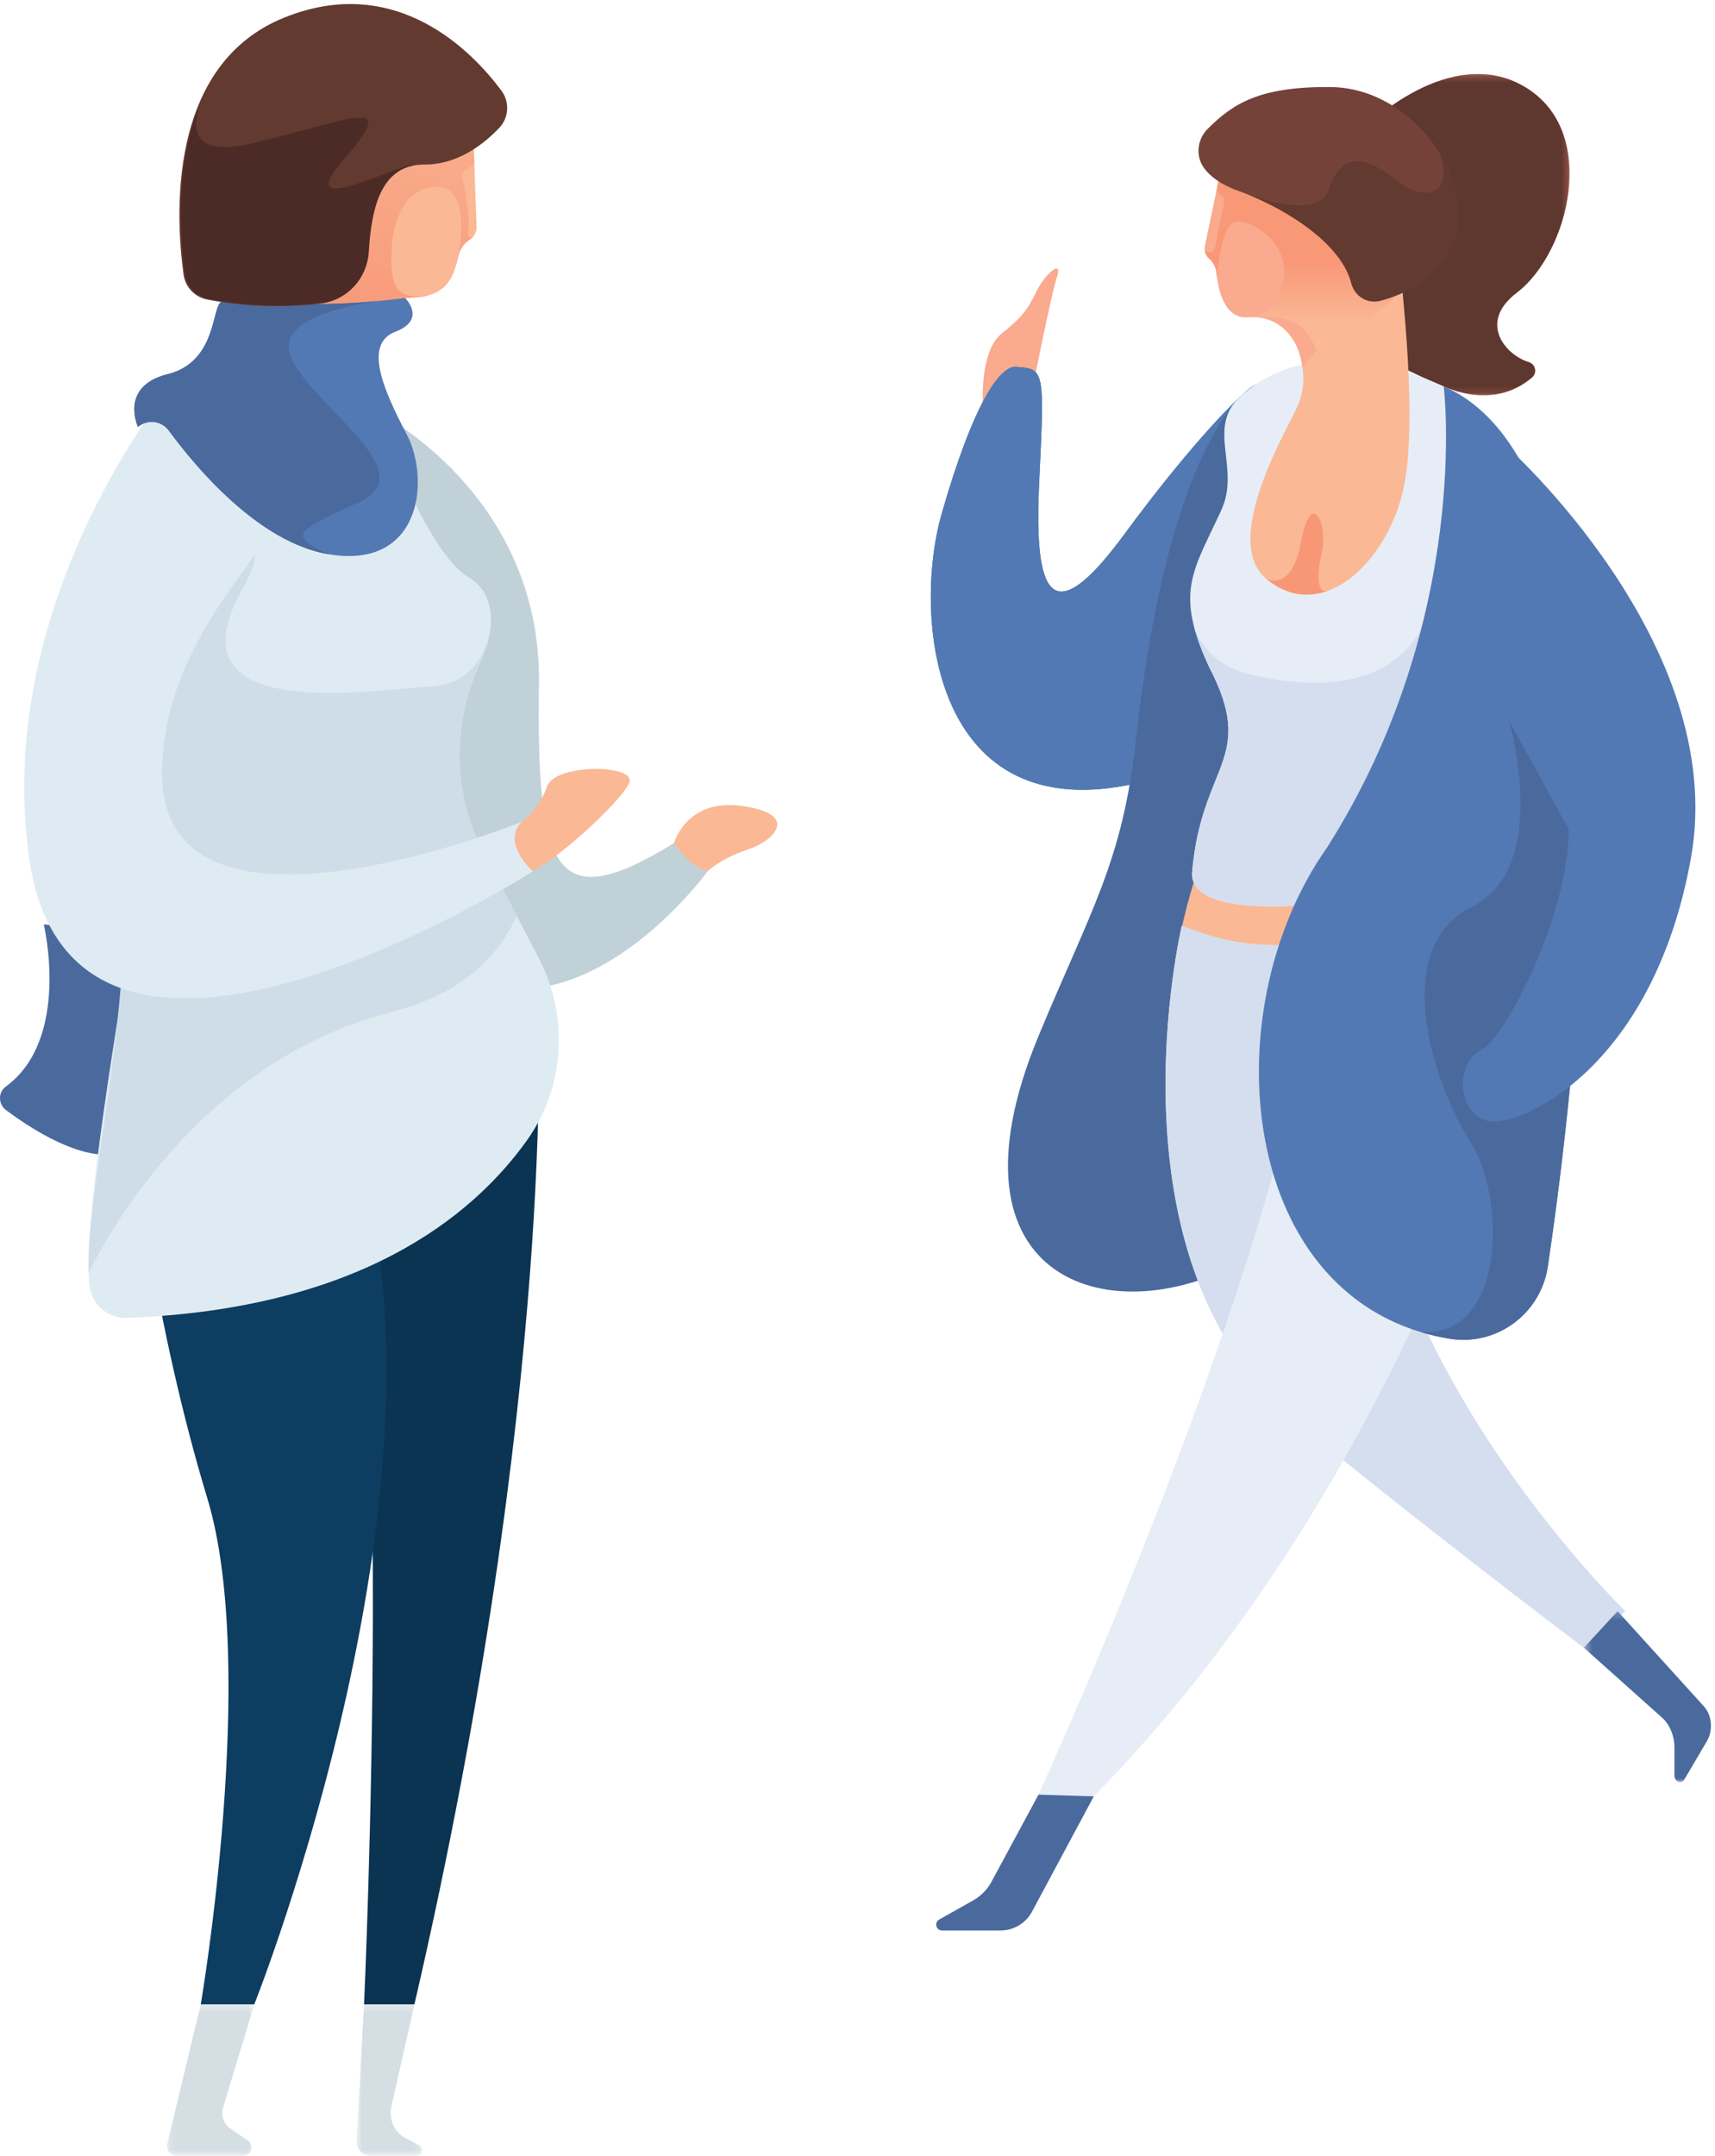
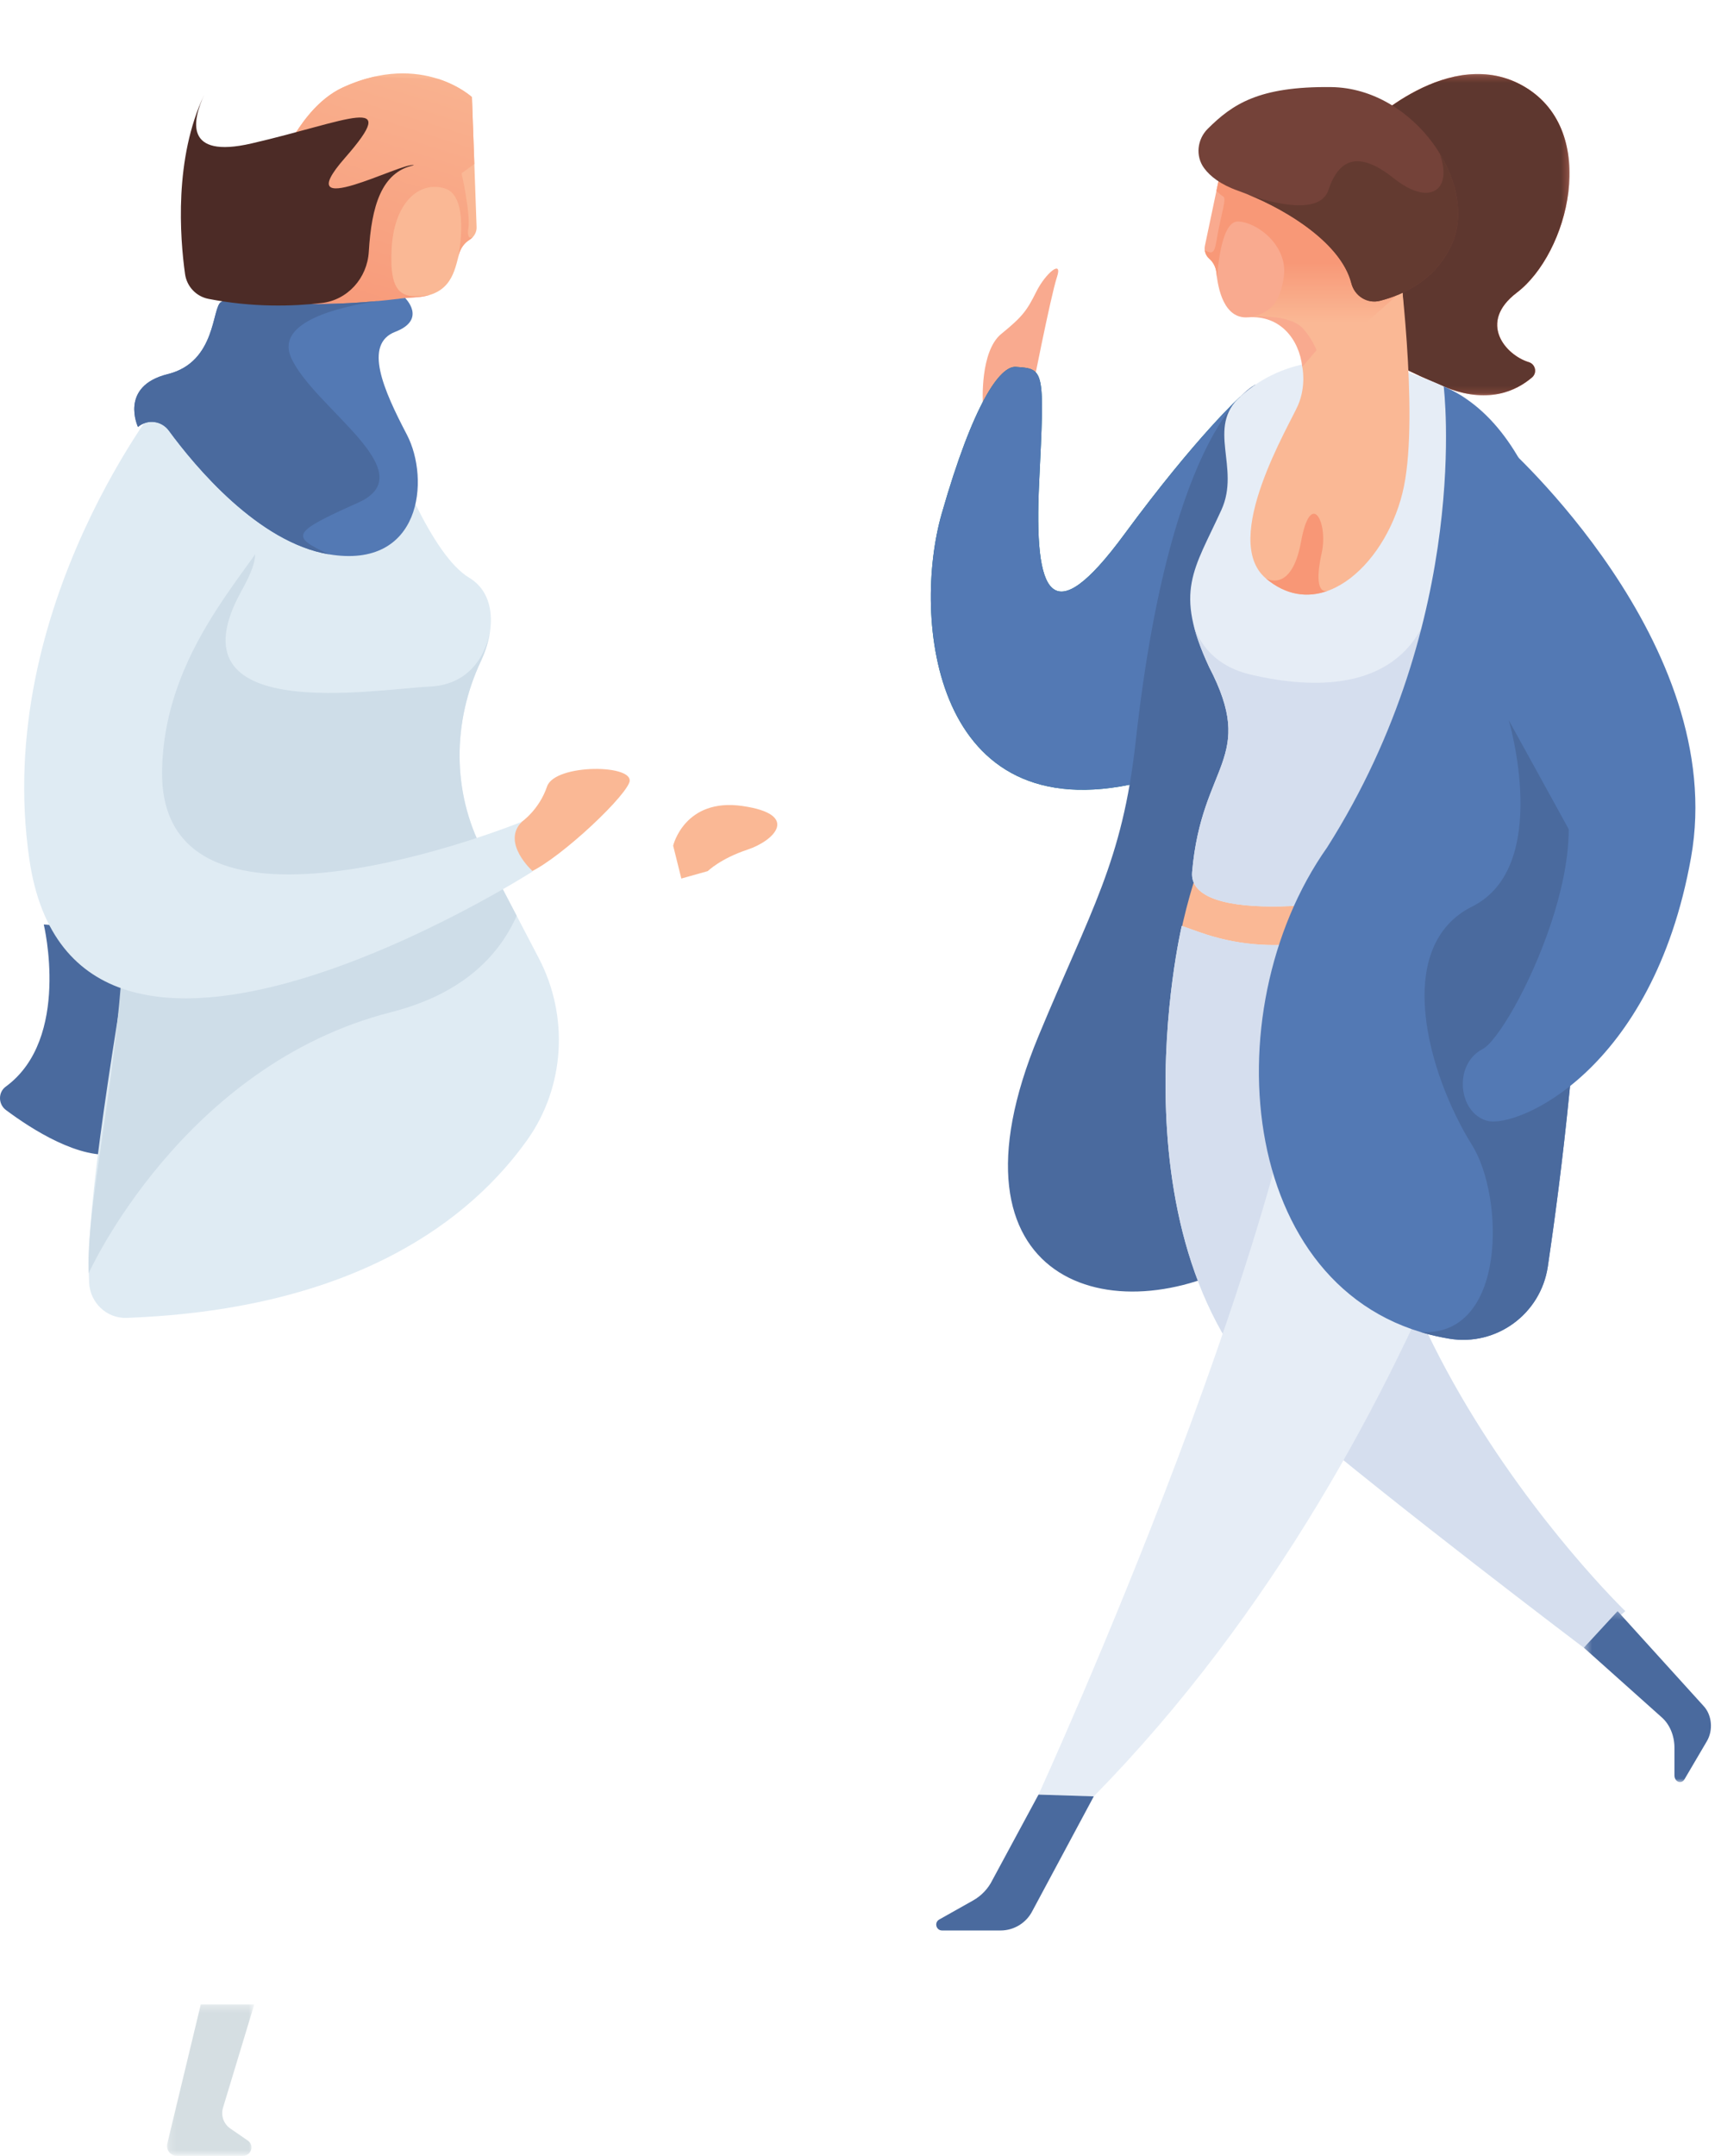
<svg xmlns="http://www.w3.org/2000/svg" xmlns:xlink="http://www.w3.org/1999/xlink" width="238px" height="299px" viewBox="0 0 238 299" version="1.1">
  <title>Group 71</title>
  <desc>Created with Sketch.</desc>
  <defs>
    <linearGradient x1="41.942%" y1="104.368%" x2="76.089%" y2="-27.447%" id="linearGradient-1">
      <stop stop-color="#F79777" offset="0%" />
      <stop stop-color="#FAB895" offset="100%" />
    </linearGradient>
    <polygon id="path-2" points="0.167 0.317 12.274 0.317 12.274 21.306 0.167 21.306" />
-     <polygon id="path-4" points="0.681 0.317 9.761 0.317 9.761 21.306 0.681 21.306" />
    <polygon id="path-6" points="0.29 0.267 28.737 0.267 28.737 44.828 0.29 44.828" />
    <polygon id="path-8" points="0.29 0.267 28.737 0.267 28.737 44.828 0.29 44.828" />
    <linearGradient x1="50%" y1="50%" x2="50%" y2="79.973%" id="linearGradient-10">
      <stop stop-color="#F89877" offset="0%" />
      <stop stop-color="#FAB895" offset="100%" />
    </linearGradient>
    <polygon id="path-11" points="0.365 0.28 21.963 0.28 21.963 23.995 0.365 23.995" />
  </defs>
  <g id="Illustrations" stroke="none" stroke-width="1" fill="none" fill-rule="evenodd">
    <g transform="translate(-647, -1299)" id="Group-71">
      <g transform="translate(647, 1299)">
        <g id="Group-37">
          <path d="M93.416,117.289 C93.416,117.289 94.99,110.629 103.031,111.787 C111.073,112.944 107.489,116.594 103.731,117.841 C99.972,119.087 98.225,120.816 98.225,120.816 L94.553,121.848" id="Fill-1" fill="#FAB895" />
-           <path d="M52.472,57.205 C52.472,57.205 75.158,68.554 74.795,94.845 C74.432,121.138 77.034,127.102 93.519,116.939 C93.519,116.939 95.837,120.42 98.224,120.815 C98.224,120.815 87.344,135.817 73.836,137.087 C60.328,138.356 38.27,100.811 38.27,100.811" id="Fill-3" fill="#C1D1D8" />
          <path d="M6.074,128.219 C6.074,128.219 9.889,144.069 0.795,150.711 C-0.284,151.5 -0.253,153.149 0.817,153.948 C4.345,156.585 11.124,160.962 16.193,160.023 C23.35,158.698 31.973,130.362 31.973,130.362" id="Fill-5" fill="#4A6A9E" />
          <path d="M72.409,113.975 C72.409,113.975 74.83,112.3 75.916,109.084 C77.001,105.868 88.398,105.969 87.312,108.581 C86.227,111.195 76.439,120.191 72.807,121.253 C69.176,122.315 67.479,118.883 67.479,118.883" id="Fill-7" fill="#FAB895" />
-           <path d="M74.68,140.098 C74.68,140.098 77.305,192.501 57.509,278.006 L50.521,278.006 C50.521,278.006 55.226,175.711 46.195,149.534 C37.166,123.357 63.573,121.003 74.68,140.098" id="Fill-9" fill="#0B3352" />
-           <path d="M18.666,159.202 C18.666,159.202 21.403,183.526 28.773,207.807 C35.875,231.209 27.861,278.006 27.861,278.006 L35.283,278.006 C35.283,278.006 65.386,202.444 48.497,156.773 C31.61,111.103 18.666,159.202 18.666,159.202" id="Fill-11" fill="#0D3D61" />
          <path d="M66.995,118.005 C62.715,109.812 62.793,100.103 66.721,91.731 C68.861,87.173 68.728,82.295 65.109,80.126 C59.838,76.968 54.721,63.575 52.957,58.576 C52.022,55.92 50.464,53.513 48.322,51.724 C44.203,48.283 33.467,54.686 25.211,54.643 C28.782,86.682 11.315,155.814 12.368,177.899 C12.503,180.701 14.823,182.884 17.575,182.781 C49.641,181.593 65.453,168.891 73.126,158.164 C78.402,150.79 78.987,140.963 74.779,132.907 L66.995,118.005 Z" id="Fill-13" fill="#DFEBF3" />
          <path d="M66.995,118.005 C62.715,109.812 62.793,100.103 66.721,91.731 C67.419,90.243 67.87,88.724 68.042,87.275 C68.039,87.304 67.26,94.902 59.571,95.233 C52.249,95.547 23,100.706 33.587,81.813 C41.032,68.526 23.852,78.11 13.396,93.813 C23.175,126.607 11.632,161.788 12.307,176.585 C12.312,176.576 25.309,147.753 54.26,140.384 C63.994,137.906 69.146,132.758 71.703,127.018 L66.995,118.005 Z" id="Fill-15" fill="#CEDDE8" />
          <path d="M23.142,54.33 C23.142,54.33 -1.1,83.979 4.082,119.236 C10.299,161.54 73.942,120.848 73.942,120.848 C73.942,120.848 69.52,116.918 72.409,113.975 C72.409,113.975 21.781,134.548 22.494,106.644 C22.953,88.662 36.711,77.583 39.59,69.97 C45.292,54.892 28.874,51.041 23.142,54.33" id="Fill-17" fill="#DFEBF3" />
          <path d="M65.495,13.472 C65.495,13.472 58.641,7.092 47.65,12.094 C40.741,15.237 37.001,25.958 35.175,33.488 L34.608,35.994 C34.214,37.873 33.96,39.394 33.821,40.31 C32.656,45.241 34.738,48.519 25.104,54.439 C25.104,54.439 33.909,71.629 44.348,71.629 C54.786,71.629 54.937,60.953 51.869,56.074 C51.399,55.327 50.985,54.642 50.614,53.969 C48.668,50.428 49.085,45.917 51.914,43.059 C53.458,41.5 55.376,41.383 57.816,41.221 C62.61,40.904 63.079,37.572 63.697,35.261 C63.92,34.43 64.436,33.712 65.157,33.26 C65.765,32.878 66.166,32.233 66.14,31.506 L65.495,13.472 Z" id="Fill-19" fill="#FAB895" />
          <path d="M65.495,13.472 C65.495,13.472 63.81,11.906 60.774,10.935 L51.934,10.637 C50.588,10.941 49.16,11.407 47.65,12.094 C42.799,14.301 39.511,20.244 37.351,26.195 L36.176,45.831 L39.335,46.716 L50.415,45.138 C50.803,44.385 51.298,43.681 51.914,43.059 C53.458,41.5 55.376,41.383 57.816,41.221 C58.497,41.177 59.083,41.065 59.602,40.91 C55.841,41.523 54.028,40.902 54.343,34.567 C54.659,28.212 58.055,25.073 61.689,26.12 C65.322,27.166 63.599,35.638 63.599,35.638 C63.632,35.511 63.665,35.384 63.697,35.261 C63.92,34.43 64.436,33.712 65.157,33.26 C65.349,33.139 65.518,32.989 65.663,32.82 C65.663,32.82 64.717,33.591 65.006,31.591 C65.295,29.59 64.058,24.027 64.058,24.027 L65.827,22.755 L65.495,13.472 Z" id="Fill-21" fill="url(#linearGradient-1)" />
          <path d="M33.64,41.543 C33.64,41.543 42.872,43.101 56.211,41.325 C56.211,41.325 59.303,44.305 54.857,46.018 C50.41,47.73 53.203,54.054 56.456,60.268 C59.709,66.482 58.496,79.028 45.623,76.875 C35.856,75.242 27.095,64.714 23.434,59.728 C22.413,58.337 20.458,58.102 19.147,59.215 C19.147,59.215 16.486,53.572 23.285,51.887 C30.085,50.203 29.384,42.538 30.699,41.879 C32.014,41.219 33.64,41.543 33.64,41.543" id="Fill-23" fill="#5379B4" />
          <g id="Group-27" transform="translate(23.009, 277.689)">
            <mask id="mask-3" fill="white">
              <use xlink:href="#path-2" />
            </mask>
            <g id="Clip-26" />
            <path d="M4.851,0.317 L0.206,19.62 C-0.001,20.478 0.637,21.306 1.505,21.306 L10.748,21.306 C11.866,21.306 12.308,19.833 11.383,19.196 L8.937,17.511 C8.019,16.877 7.615,15.708 7.942,14.628 L12.274,0.317" id="Fill-25" fill="#D5DEE2" mask="url(#mask-3)" />
          </g>
          <g id="Group-30" transform="translate(48.807, 277.689)">
            <mask id="mask-5" fill="white">
              <use xlink:href="#path-4" />
            </mask>
            <g id="Clip-29" />
            <path d="M1.714,0.317 L0.684,19.25 C0.624,20.367 1.496,21.306 2.594,21.306 L9.005,21.306 C9.793,21.306 10.054,20.229 9.356,19.856 L7.459,18.843 C5.913,18.016 5.108,16.231 5.5,14.498 L8.702,0.317" id="Fill-28" fill="#D5DEE2" mask="url(#mask-5)" />
          </g>
          <path d="M49.705,69.714 C59.083,65.516 43.414,56.512 40.378,49.552 C38.217,44.602 47.139,42.533 52.472,41.749 C41.178,42.815 33.64,41.543 33.64,41.543 C33.64,41.543 32.014,41.219 30.699,41.879 C29.384,42.538 30.085,50.203 23.285,51.888 C16.486,53.572 19.147,59.215 19.147,59.215 C20.458,58.103 22.413,58.336 23.434,59.728 C27.095,64.714 35.856,75.243 45.623,76.875 C40.348,74.372 40.326,73.912 49.705,69.714" id="Fill-31" fill="#4A6A9E" />
-           <path d="M69.596,12.589 C70.747,14.138 70.625,16.319 69.3,17.717 C67.197,19.937 63.579,22.819 58.978,22.819 C53.053,22.819 51.399,27.945 50.976,34.996 C50.756,38.678 48.025,41.699 44.426,42.115 C40.423,42.578 34.873,42.741 28.721,41.534 C27.027,41.201 25.718,39.827 25.476,38.087 C24.4,30.374 23.039,9.045 39.456,2.437 C55.085,-3.853 65.636,7.262 69.596,12.589" id="Fill-33" fill="#633A30" />
          <path d="M47.843,21.933 C55.832,12.815 48.385,16.784 34.905,19.895 C25.447,22.078 26.736,16.602 28.347,13.139 C24.141,21.936 24.97,32.923 25.679,38.004 C25.922,39.743 27.231,41.118 28.924,41.45 C35.076,42.658 40.626,42.494 44.63,42.032 C48.228,41.616 50.959,38.595 51.18,34.913 C51.557,28.616 52.926,23.865 57.433,22.92 C57.43,22.918 57.426,22.913 57.423,22.912 C55.929,22.388 39.855,31.051 47.843,21.933" id="Fill-35" fill="#4C2B26" />
        </g>
        <g id="Group-89" transform="translate(129, 10)">
          <path d="M7.395,45.865 C7.395,45.865 6.967,38.725 9.966,36.298 C12.964,33.871 13.535,33.014 14.82,30.444 C16.104,27.874 18.531,25.876 17.675,28.446 C16.818,31.016 14.106,44.828 14.106,44.828" id="Fill-40" fill="#F9AA8F" />
          <path d="M43.144,44.983 C43.144,44.983 37.093,50.434 27.003,64.14 C16.914,77.847 14.448,72.64 15.21,56.9 C15.971,41.16 15.971,41.16 11.964,40.887 C9.791,40.739 6.088,45.864 1.684,61.253 C-2.418,75.589 0.351,105.346 29.098,98.545" id="Fill-42" fill="#026C81" />
          <path d="M43.144,44.983 C43.144,44.983 37.093,50.434 27.003,64.14 C16.914,77.847 14.448,72.64 15.21,56.9 C15.971,41.16 15.971,41.16 11.964,40.887 C9.791,40.739 6.088,45.864 1.684,61.253 C-2.418,75.589 0.351,105.346 29.098,98.545" id="Fill-44" fill="#5379B4" />
          <g id="Group-48" transform="translate(60.076, 0)">
            <mask id="mask-7" fill="white">
              <use xlink:href="#path-6" />
            </mask>
            <g id="Clip-47" />
            <path d="M0.29,7.743 C0.29,7.743 12.14,-4.164 22.562,2.075 C32.985,8.314 28.56,25.162 21.42,30.587 C15.955,34.742 19.863,39.25 23.084,40.231 C24.011,40.513 24.269,41.714 23.533,42.343 C21.343,44.216 17.331,46.158 11.274,43.599 C1.432,39.439 0.29,37.583 0.29,37.583" id="Fill-46" fill="#F16C52" mask="url(#mask-7)" />
          </g>
          <g id="Group-51" transform="translate(60.076, 0)">
            <mask id="mask-9" fill="white">
              <use xlink:href="#path-8" />
            </mask>
            <g id="Clip-50" />
            <path d="M0.29,7.743 C0.29,7.743 12.14,-4.164 22.562,2.075 C32.985,8.314 28.56,25.162 21.42,30.587 C15.955,34.742 19.863,39.25 23.084,40.231 C24.011,40.513 24.269,41.714 23.533,42.343 C21.343,44.216 17.331,46.158 11.274,43.599 C1.432,39.439 0.29,37.583 0.29,37.583" id="Fill-49" fill="#5E372F" mask="url(#mask-9)" />
          </g>
          <path d="M45.232,43.346 C45.232,43.346 33.515,48.415 28.606,92.834 C26.759,109.545 22.373,116.207 15.119,133.692 C0.865,168.05 25.61,175.287 44.181,164.525 C66.745,151.449 48.519,75.379 48.519,75.379 L45.232,43.346 Z" id="Fill-52" fill="#4A6A9E" />
          <path d="M37.797,109.041 C37.797,109.041 32.131,123.514 33.836,136.311 L61.012,131.091 L67.199,103.8 L37.797,109.041 Z" id="Fill-54" fill="#FAB895" />
          <path d="M74.343,45.145 C74.343,45.145 55.606,33.741 43.144,44.983 C38.341,49.311 43.184,54.822 40.505,60.712 C36.689,69.082 33.897,71.953 38.776,82.467 L38.776,82.471 C45.472,95.31 37.748,95.787 36.437,110.947 C35.796,118.374 58.795,115.782 69.878,112.282 C73.091,111.269 75.322,113.663 75.322,113.663 L74.343,45.145 Z" id="Fill-56" fill="#E6EDF6" />
          <path d="M74.809,77.733 C72.525,74.905 70.114,73.713 68.253,77.148 C63.29,86.3 51.799,85.271 44.541,83.558 C38.582,82.151 36.976,77.927 36.591,76.458 C36.991,78.182 37.694,80.136 38.776,82.467 L38.776,82.472 C45.472,95.311 37.748,95.787 36.438,110.947 C35.795,118.374 58.795,115.782 69.878,112.282 C71.68,111.714 73.172,112.218 74.136,112.769 L75.305,112.459 L74.809,77.733 Z" id="Fill-58" fill="#D5DEEE" />
          <path d="M35.002,118.42 C35.002,118.42 24.11,164.358 50.228,186.548 C64.146,198.371 90.802,218.53 90.802,218.53 L96.537,213.453 C96.537,213.453 46.667,165.281 63.507,118.981 L52.621,120.698 C47.552,121.499 42.364,121.022 37.527,119.313 L35.002,118.42 Z" id="Fill-60" fill="#E4EFF4" />
          <path d="M35.002,118.42 C35.002,118.42 24.11,164.358 50.228,186.548 C64.146,198.371 90.802,218.53 90.802,218.53 L96.537,213.453 C96.537,213.453 46.667,165.281 63.507,118.981 L52.621,120.698 C47.552,121.499 42.364,121.022 37.527,119.313 L35.002,118.42 Z" id="Fill-62" fill="#D5DEEE" />
          <path d="M86.836,117.295 C86.836,117.295 72.723,188.276 22.791,239.144 L15.118,238.901 C15.118,238.901 53.705,154.822 53.705,118.658 C53.705,118.658 66.353,109.106 86.836,117.295" id="Fill-64" fill="#E6EDF6" />
          <path d="M71.351,43.599 C71.351,43.599 75.342,75.776 55.175,107.527 C38.944,130.512 42.935,170.817 72.123,175.667 C78.666,176.755 84.82,172.233 85.796,165.672 C90.074,136.913 99.479,55.652 71.351,43.599" id="Fill-66" fill="#5379B4" />
          <path d="M80.38,89.891 C80.38,89.891 86.389,110.2 75.305,115.726 C64.221,121.251 69.085,138.881 75.305,148.854 C79.755,155.99 80.141,175.436 68.183,174.757 C69.441,175.135 70.755,175.441 72.123,175.668 C78.667,176.755 84.82,172.233 85.796,165.672 C87.646,153.238 90.452,130.989 90.77,108.763 L80.38,89.891 Z" id="Fill-68" fill="#4A6A9E" />
          <path d="M41.506,8.405 L38.21,24.095 C38.074,24.748 38.299,25.425 38.801,25.864 C39.383,26.374 39.741,27.088 39.814,27.858 C40.018,29.986 40.843,34.262 44.182,34.012 C48.618,33.679 51.28,37.005 51.723,40.887 L65.806,37.782 C65.806,37.782 66.805,16.047 57.711,9.948 C48.618,3.849 41.506,8.405 41.506,8.405" id="Fill-70" fill="#F9AA8F" />
          <path d="M51.723,40.887 C51.723,40.887 52.299,43.437 51.157,46.15 C50.014,48.863 40.325,64.83 46.659,70.208 C54.478,76.847 63.744,67.781 65.839,57.43 C67.933,47.078 65.041,25.311 65.041,25.311" id="Fill-72" fill="#FAB895" />
          <path d="M38.802,25.864 C38.458,25.563 38.255,25.149 38.199,24.709 C39.772,25.601 39.56,24.425 40.187,21.416 C40.816,18.401 41.192,17.459 40.69,17.208 C40.456,17.091 40.115,16.77 39.814,16.459 L40.653,12.47 C45.392,14.772 66.6,29.398 66.6,29.398 L54.415,40.294 L54.297,40.32 C54.101,39.526 53.424,37.267 51.745,35.487 C50.213,33.861 46.417,33.82 44.541,33.909 C46.976,33.581 48.675,32.172 49.169,28.326 C49.735,23.929 45.275,20.725 42.762,20.725 C40.255,20.725 39.912,28.617 39.91,28.651 C39.869,28.366 39.837,28.098 39.814,27.858 C39.741,27.088 39.384,26.374 38.802,25.864 Z" id="Fill-74" fill="url(#linearGradient-10)" />
          <path d="M38.606,7.862 C37.139,9.316 36.874,11.653 38.099,13.317 C38.922,14.434 40.351,15.584 42.804,16.452 C48.671,18.531 57.05,23.434 58.533,29.281 C58.982,31.05 60.739,32.172 62.507,31.718 C65.779,30.878 70.286,28.829 72.502,23.829 C76.214,15.453 67.312,2.223 55.747,2.079 C45.665,1.955 42.023,4.471 38.606,7.862" id="Fill-76" fill="#744239" />
          <path d="M58.533,29.281 C58.982,31.05 60.739,32.172 62.507,31.718 C65.78,30.879 70.285,28.829 72.502,23.829 C74.165,20.075 73.291,15.349 70.783,11.26 C72.679,16.452 69.353,18.66 64.435,14.739 C59.509,10.812 56.797,12.026 55.339,16.381 C53.882,20.735 44.112,16.947 44.112,16.947 L44.112,16.947 C49.847,19.245 57.157,23.856 58.533,29.281" id="Fill-78" fill="#633A30" />
          <path d="M55.221,71.952 C54.04,72.239 53.545,70.631 54.416,66.71 C55.369,62.427 52.893,57.763 51.561,65.092 C50.228,72.421 46.659,70.208 46.659,70.208 C49.46,72.586 52.445,72.941 55.221,71.952" id="Fill-80" fill="#F89776" />
          <path d="M15.119,238.901 L8.725,250.745 C8.138,251.94 7.202,252.93 6.041,253.582 L1.342,256.225 C0.613,256.635 0.904,257.746 1.74,257.746 L9.851,257.746 C11.729,257.746 13.446,256.685 14.287,255.005 L22.792,239.144" id="Fill-82" fill="#4A6A9E" />
          <g id="Group-86" transform="translate(90.437, 213.174)">
            <mask id="mask-12" fill="white">
              <use xlink:href="#path-11" />
            </mask>
            <g id="Clip-85" />
            <path d="M0.365,5.356 L11.197,15.035 C12.289,16.011 12.935,17.567 12.935,19.223 L12.935,23.051 C12.935,23.965 13.891,24.344 14.329,23.601 L17.44,18.312 C18.326,16.805 18.144,14.723 17.017,13.48 L5.047,0.28" id="Fill-84" fill="#4A6A9E" mask="url(#mask-12)" />
          </g>
          <path d="M79.734,51.581 C79.734,51.581 110.995,79.211 105.67,108.958 C100.346,138.705 81.434,146.515 77.401,145.45 C73.368,144.385 72.646,137.641 76.734,135.51 C80.823,133.381 95.021,104.674 85.437,95.6 C75.853,86.525 78.351,50.288 79.734,51.581" id="Fill-87" fill="#5379B4" />
        </g>
      </g>
    </g>
  </g>
</svg>